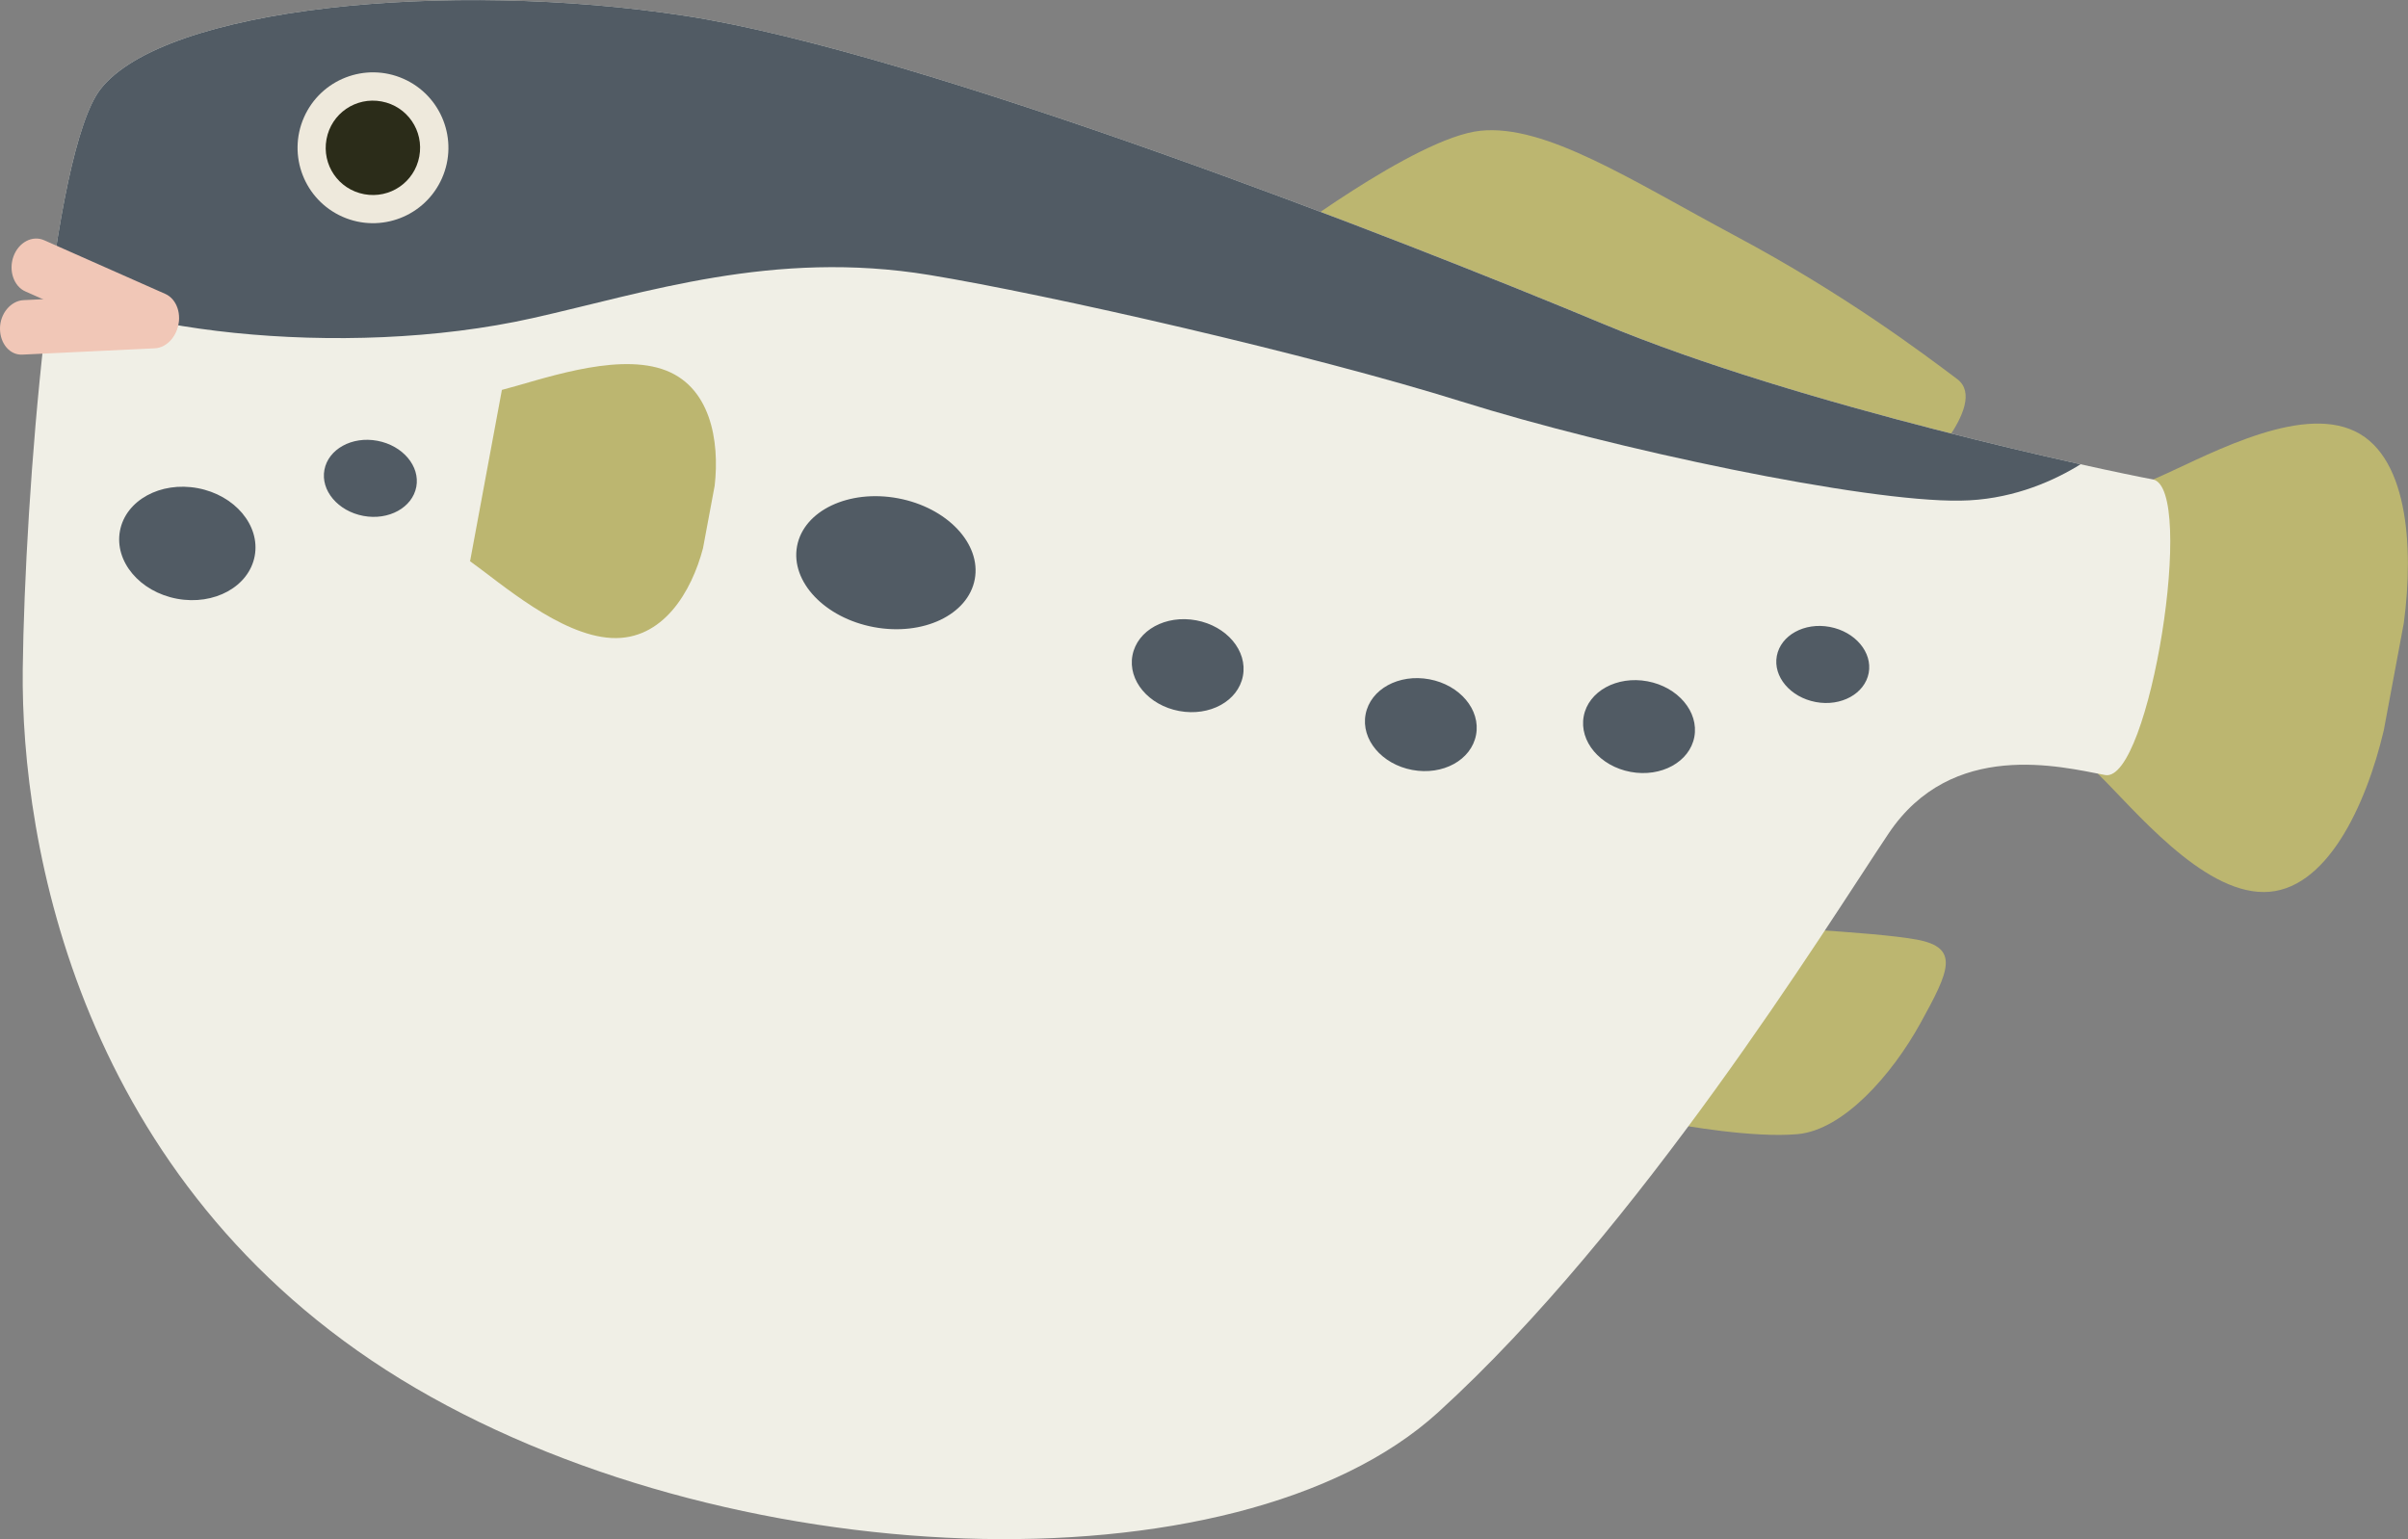
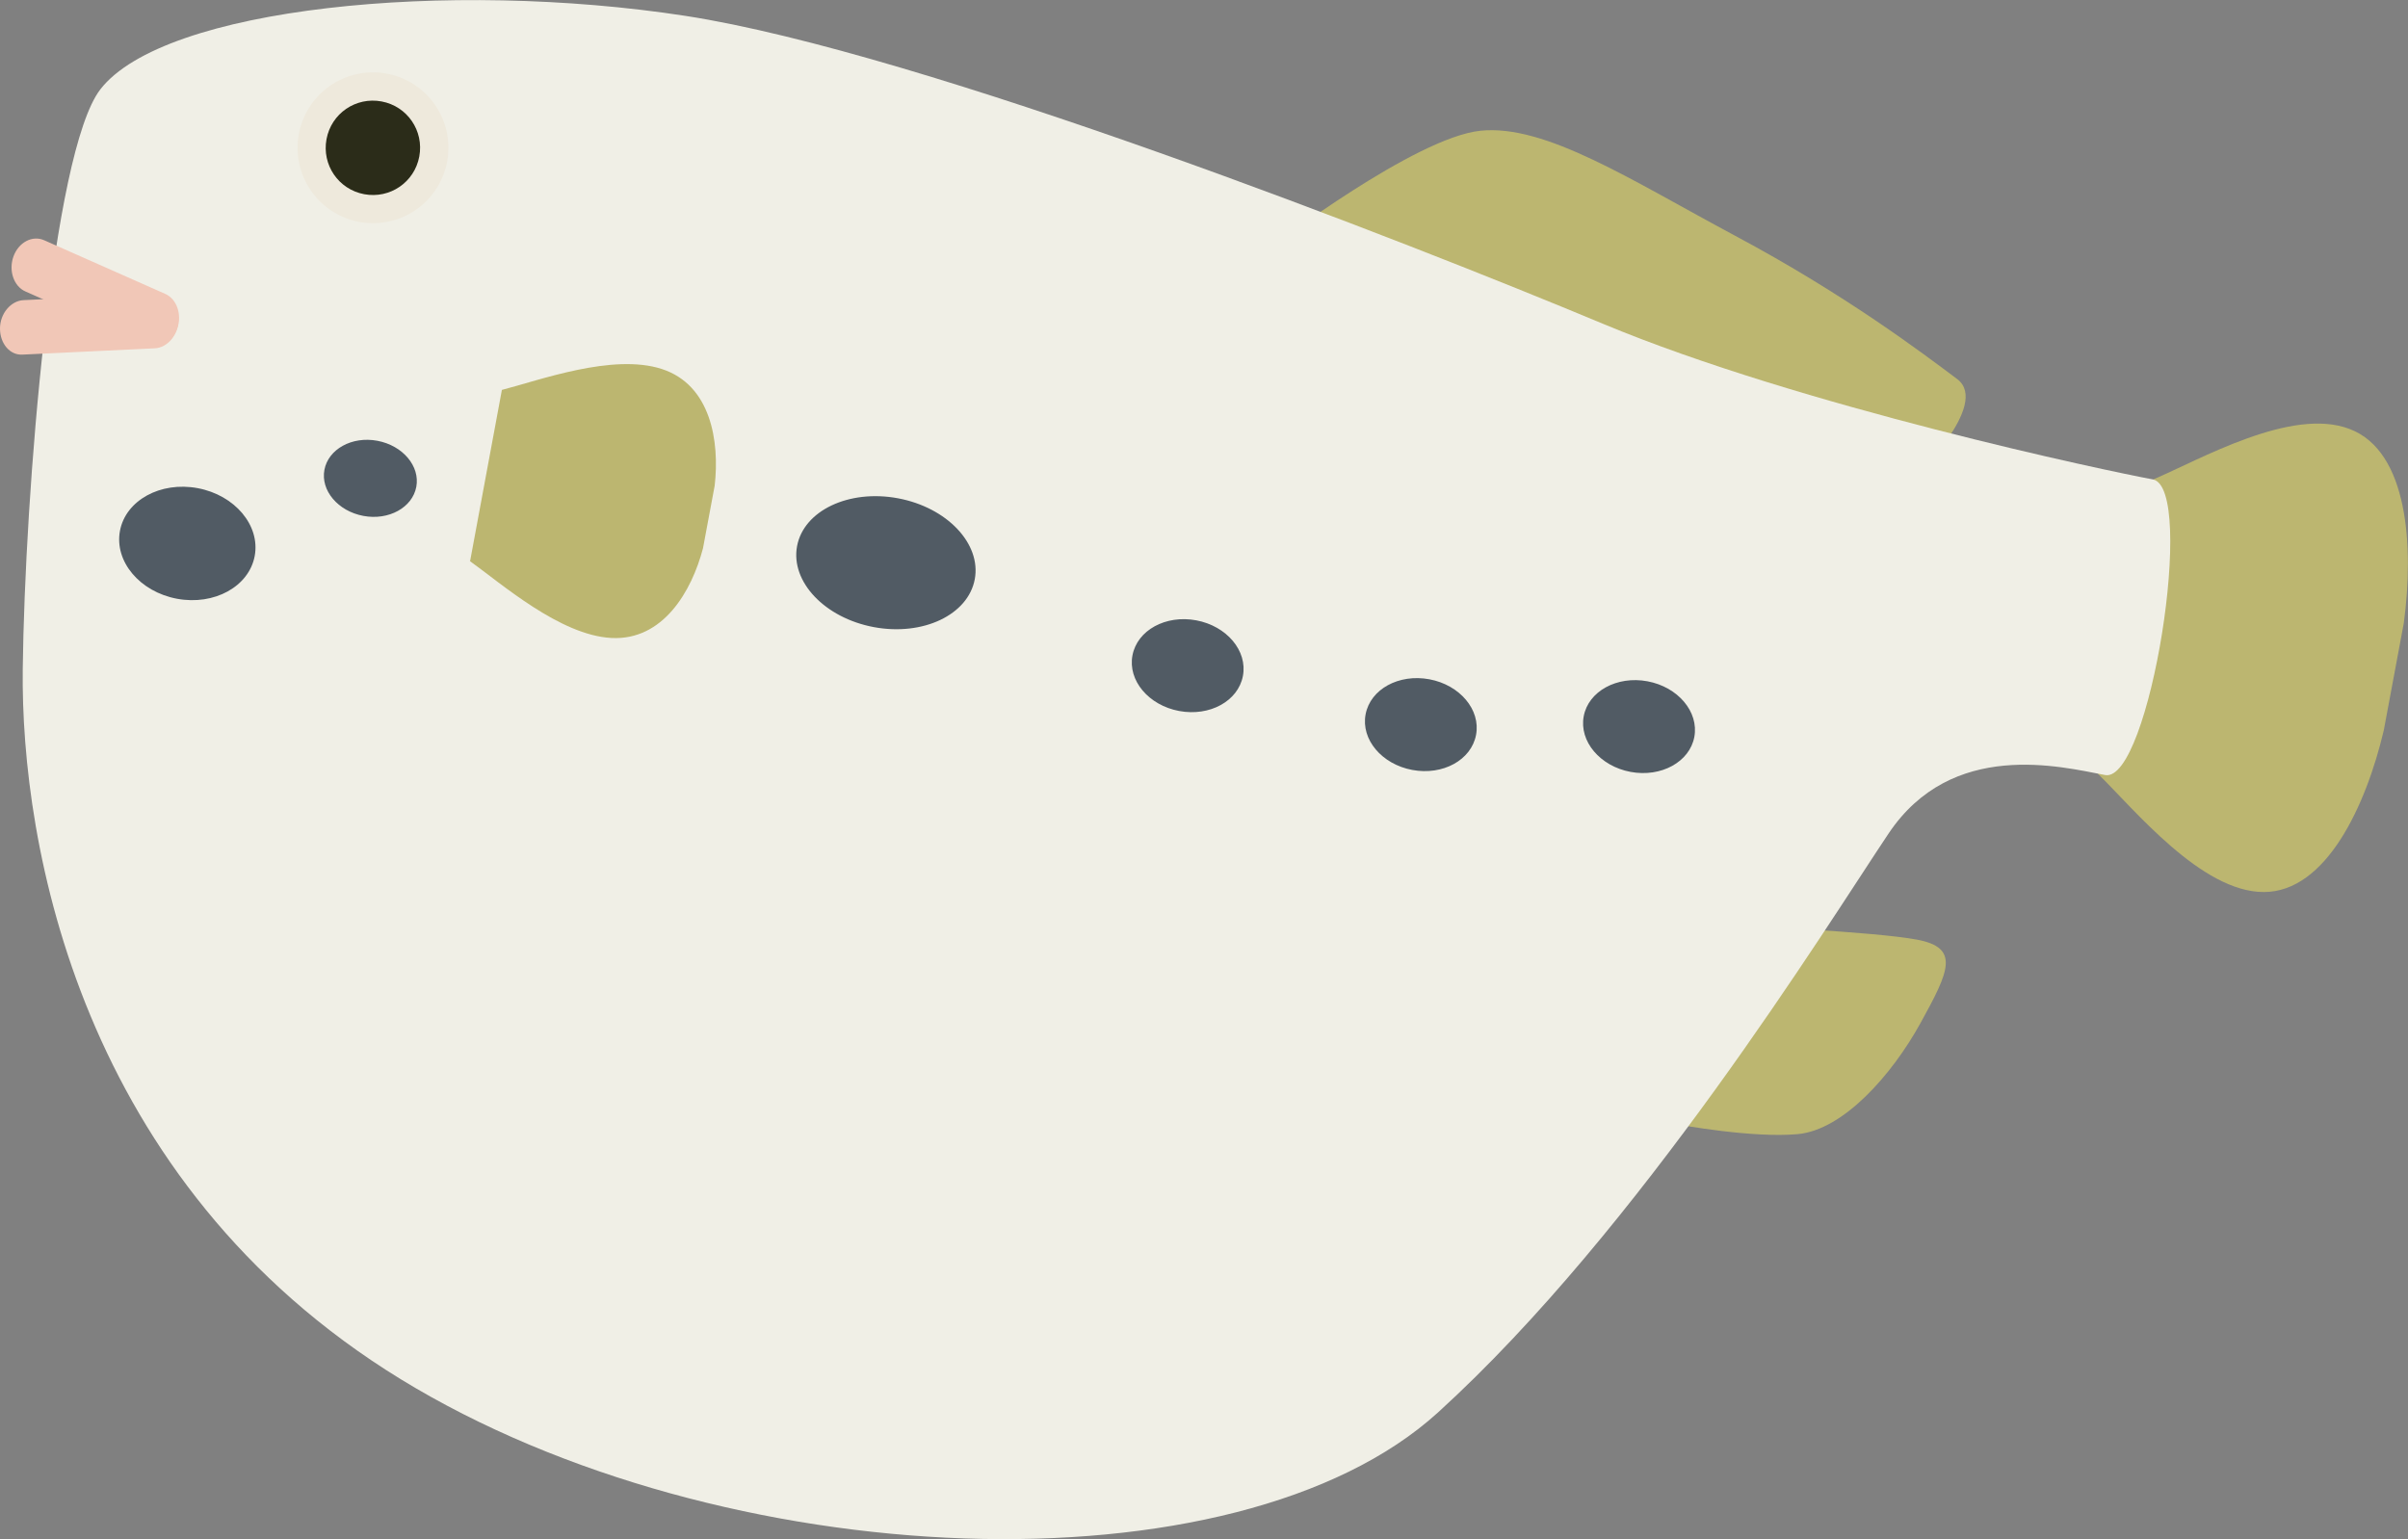
<svg xmlns="http://www.w3.org/2000/svg" id="_レイヤー_2" viewBox="0 0 80.46 51.43">
  <rect x="0" y="0" width="80.46" height="51.43" fill="#808080" stroke="none" />
  <defs>
    <style>.cls-1{fill:#2b2c19;}.cls-1,.cls-2,.cls-3,.cls-4,.cls-5,.cls-6,.cls-7{stroke-width:0px;}.cls-8{clip-path:url(#clippath);}.cls-2{fill:none;}.cls-3{fill:#515b64;}.cls-4{fill:#f1c7b7;}.cls-5{fill:#f0efe6;}.cls-6{fill:#bcb670;}.cls-7{fill:#eee9dc;}</style>
    <clipPath id="clippath">
      <path class="cls-2" d="M3.35,2.99C5.47.24,14.98-.69,22.9.53c7.92,1.22,24.05,7.53,30.66,10.29,6.61,2.76,16.9,4.93,18.37,5.2s-.11,10.16-1.59,9.88-5.12-1.21-7.24,1.96c-2.12,3.17-8.31,13.21-15.05,19.34s-23.92,5.47-34.66-1.11C2.66,39.51.69,28.2.76,22.36c.07-5.84.98-17.27,2.59-19.37Z" />
    </clipPath>
  </defs>
  <g id="img">
    <path class="cls-6" d="M58.16,30.94s4.44.19,5.89.46,1.08,1.05.12,2.79c-.96,1.74-2.58,3.57-4.1,3.71-1.52.14-3.99-.32-3.99-.32l2.09-6.65Z" />
    <path class="cls-6" d="M42.56,8.2s4.72-3.6,6.9-3.83c2.18-.23,5.04,1.65,8.52,3.51,3.69,1.97,6.3,3.95,7.42,4.79,1.12.85-1.48,3.35-1.48,3.35l-21.36-7.82Z" />
    <path class="cls-6" d="M70.1,25.86c1.21,1.18,3.45,3.95,5.54,3.95,2.09,0,3.42-2.9,4.01-5.4l.67-3.59c.34-2.55.15-5.73-1.8-6.48-1.95-.76-5.03,1.03-6.59,1.69l-1.83,9.84Z" />
    <path class="cls-5" d="M3.35,2.99C5.47.24,14.98-.69,22.9.53c7.92,1.22,24.05,7.53,30.66,10.29,6.61,2.76,16.9,4.93,18.37,5.2s-.11,10.16-1.59,9.88-5.12-1.21-7.24,1.96c-2.12,3.17-8.31,13.21-15.05,19.34s-23.92,5.47-34.66-1.11C2.66,39.51.69,28.2.76,22.36c.07-5.84.98-17.27,2.59-19.37Z" />
    <g class="cls-8">
-       <path class="cls-3" d="M.67,9.06c2.62,1.98,10.76,3,17.13,1.57,3.76-.84,8.04-2.3,13.26-1.44,3.95.65,12.74,2.65,17.78,4.23,5.04,1.58,13.45,3.36,16.66,3.31,3.21-.04,5.32-2.21,5.32-2.21,0,0-19.03-5.46-27.88-9.46C34.08,1.07,22.81-2.52,17.01-2.32,11.22-2.12,3.92-.7,2.33.92.75,2.55.67,9.06.67,9.06Z" />
-     </g>
+       </g>
    <path class="cls-6" d="M15.7,18.75c1.05.75,3.01,2.48,4.73,2.57,1.72.09,2.68-1.55,3.06-3l.39-2.09c.17-1.49-.13-3.37-1.77-3.9-1.64-.53-4.09.38-5.34.7l-1.06,5.71Z" />
    <circle class="cls-7" cx="12.46" cy="4.94" r="2.52" transform="translate(2.91 14.34) rotate(-66.17)" />
    <path class="cls-1" d="M14.01,5.23c-.16.86-.98,1.42-1.84,1.26s-1.42-.98-1.26-1.84.98-1.42,1.84-1.26,1.42.98,1.26,1.84Z" />
    <path class="cls-4" d="M4.89,11.53l-4.04-1.79c-.39-.17-.57-.7-.4-1.17s.63-.72,1.03-.54l4.04,1.79c.39.17.57.7.4,1.17-.17.47-.63.72-1.03.54Z" />
    <path class="cls-4" d="M.76,11.85l4.41-.21c.43-.02.79-.45.79-.95,0-.5-.33-.9-.76-.87l-4.41.21c-.43.02-.79.45-.79.95s.33.9.76.87Z" />
    <ellipse class="cls-3" cx="6.26" cy="18.16" rx="1.88" ry="2.29" transform="translate(-12.74 20.99) rotate(-79.45)" />
    <ellipse class="cls-3" cx="29.6" cy="18.81" rx="2.19" ry="3.02" transform="translate(5.69 44.46) rotate(-79.45)" />
    <path class="cls-3" d="M13.91,16.27c-.13.69-.92,1.13-1.77.97s-1.43-.85-1.3-1.54.92-1.13,1.77-.97,1.43.85,1.3,1.54Z" />
-     <path class="cls-3" d="M62.44,22.49c-.13.69-.92,1.13-1.77.97-.85-.16-1.43-.85-1.3-1.54s.92-1.13,1.77-.97c.85.16,1.43.85,1.3,1.54Z" />
    <path class="cls-3" d="M41.53,22.59c-.16.84-1.11,1.36-2.13,1.17s-1.72-1.02-1.56-1.86,1.11-1.36,2.13-1.17,1.72,1.02,1.56,1.86Z" />
    <ellipse class="cls-3" cx="54.76" cy="24.28" rx="1.54" ry="1.88" transform="translate(20.87 73.67) rotate(-79.45)" />
    <path class="cls-3" d="M49.32,24.56c-.16.84-1.11,1.36-2.13,1.17s-1.72-1.02-1.56-1.86,1.11-1.36,2.13-1.17,1.72,1.02,1.56,1.86Z" />
  </g>
</svg>